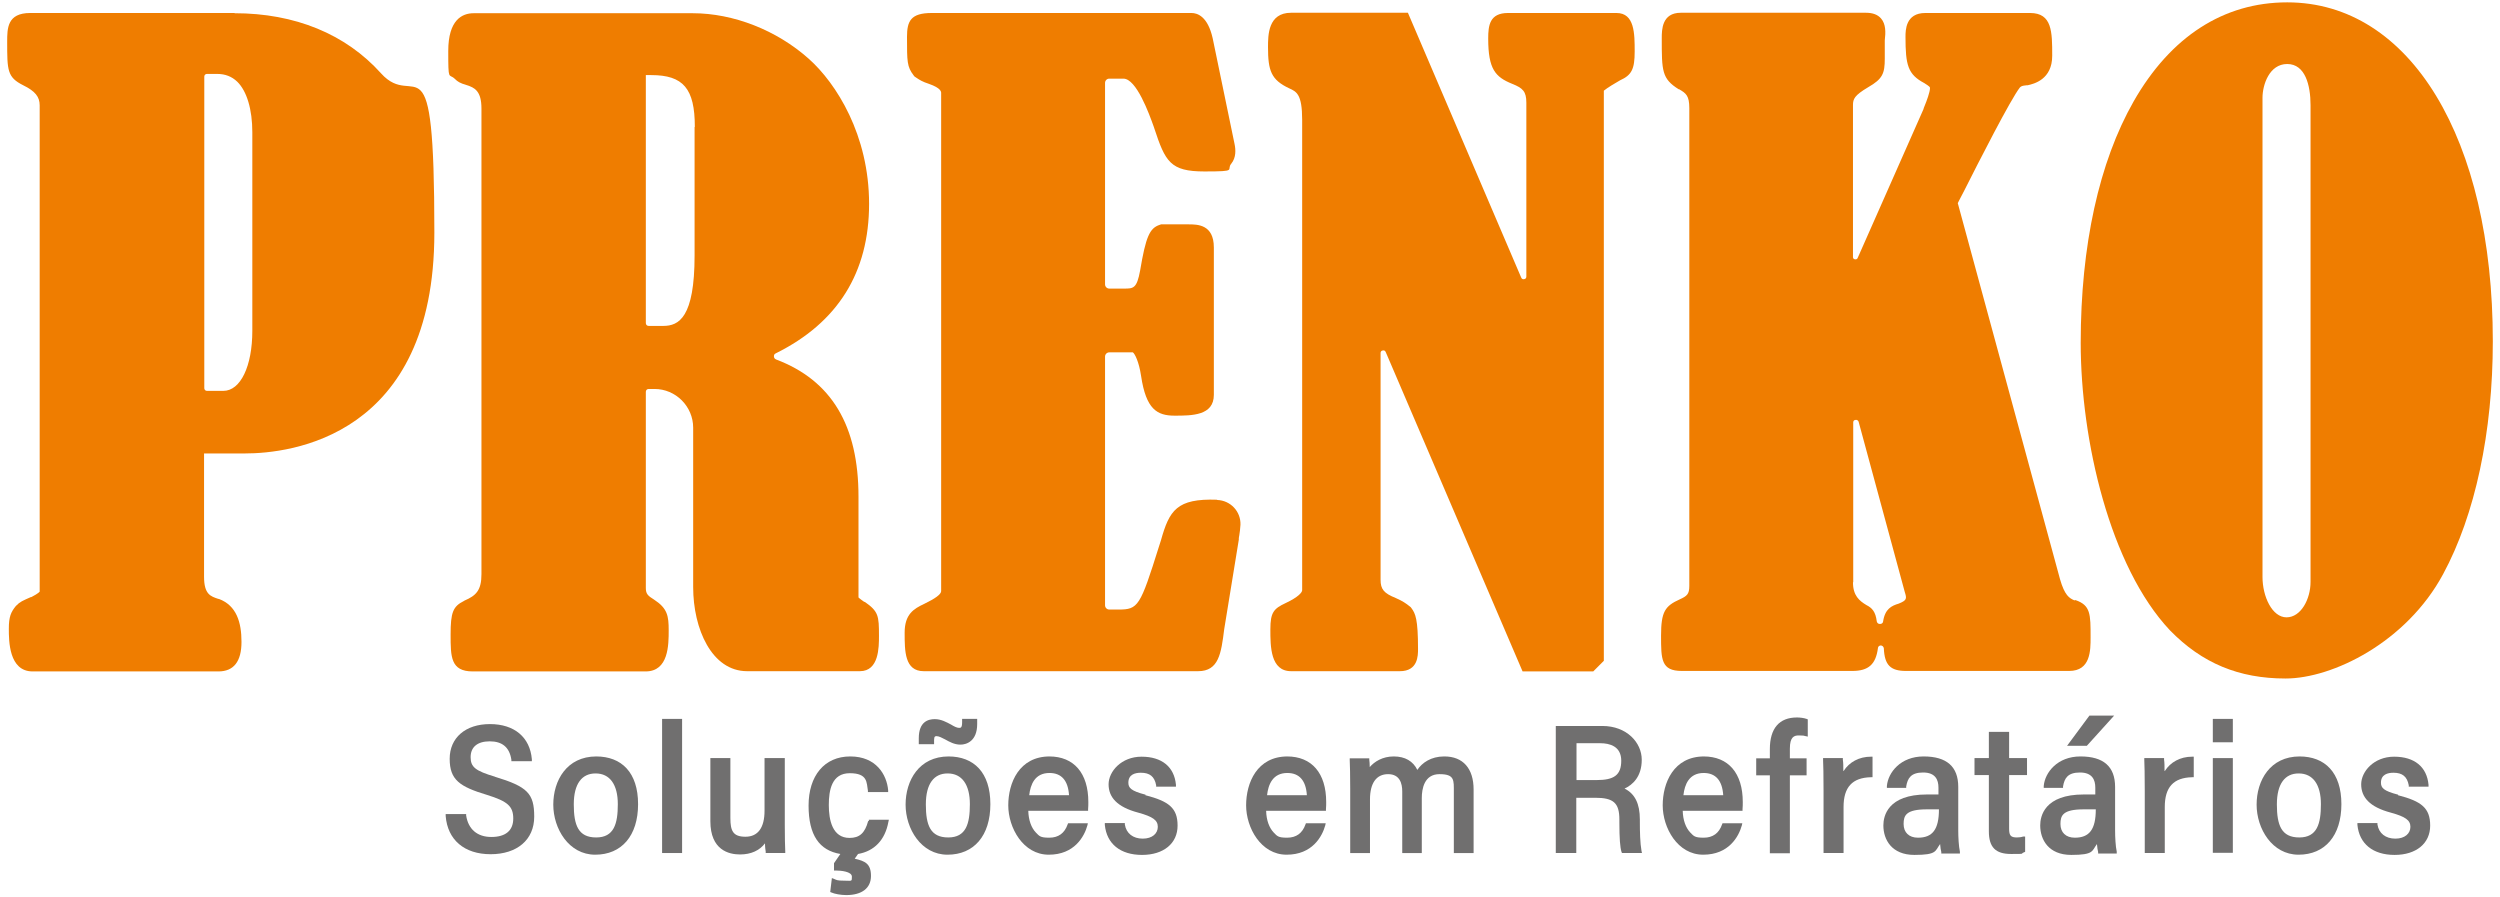
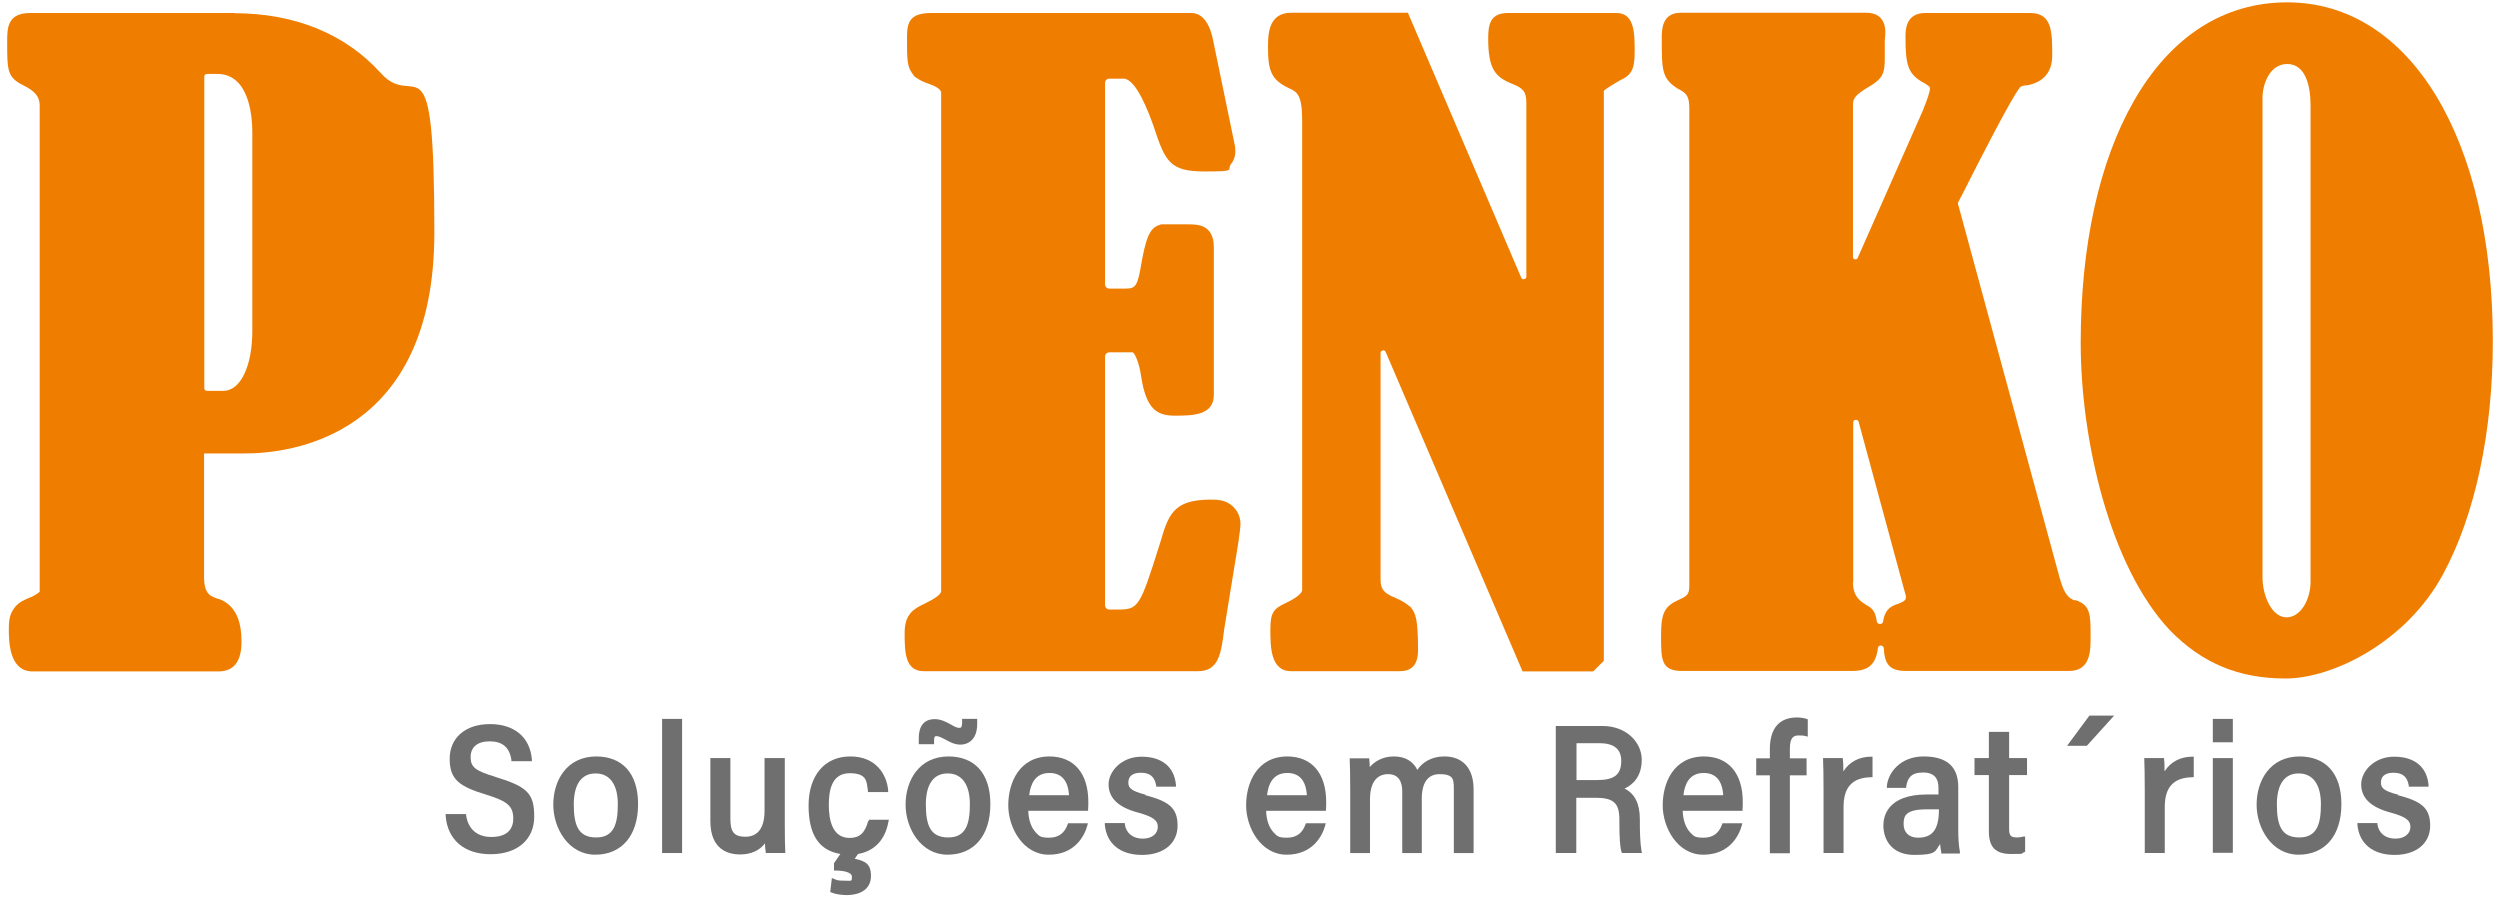
<svg xmlns="http://www.w3.org/2000/svg" width="156" height="56" viewBox="0 0 156 56" fill="none">
  <path d="M14.643 0.811H1.888C0.448 0.811 0.448 1.768 0.448 2.608C0.448 4.392 0.448 4.819 1.447 5.32C2.197 5.688 2.476 6.042 2.476 6.573V36.916C2.402 37.019 2.079 37.196 1.962 37.255H1.932C1.433 37.476 1.242 37.55 1.021 37.785L0.977 37.83C0.683 38.198 0.551 38.478 0.551 39.23C0.551 39.981 0.551 41.897 2.035 41.897H13.629C14.584 41.897 15.069 41.278 15.069 40.055C15.069 38.832 14.761 37.785 13.659 37.373H13.629C13.144 37.211 12.733 37.093 12.733 35.987V28.295H15.29C18.067 28.295 27.104 27.307 27.104 14.516C27.104 1.724 25.944 7 23.769 4.568C21.564 2.122 18.405 0.825 14.629 0.825L14.643 0.811ZM12.748 24.198V4.775C12.748 4.686 12.821 4.613 12.909 4.613H13.497C13.512 4.613 13.541 4.613 13.556 4.613C14.055 4.613 14.467 4.775 14.805 5.099C15.407 5.688 15.745 6.838 15.745 8.253V20.646C15.745 22.842 15.011 24.39 13.938 24.39H12.909C12.821 24.39 12.748 24.316 12.748 24.227V24.198Z" fill="#EF7D00" />
-   <path d="M53.937 37.564C53.805 37.476 53.658 37.358 53.584 37.299C53.584 37.299 53.584 37.284 53.57 37.27V30.992C53.57 26.556 51.895 23.741 48.427 22.43C48.309 22.385 48.294 22.282 48.294 22.238C48.294 22.194 48.294 22.091 48.412 22.047C52.277 20.131 54.231 17.006 54.231 12.718C54.231 8.43 52.188 5.202 50.469 3.67C48.471 1.886 45.767 0.825 43.225 0.825H29.558C28.838 0.825 27.971 1.238 27.971 3.183C27.971 5.129 28.001 4.554 28.383 4.922C28.559 5.099 28.706 5.188 29.103 5.305C29.632 5.468 30.043 5.689 30.043 6.779V35.825C30.043 36.842 29.705 37.166 28.985 37.476L28.941 37.505C28.265 37.844 28.118 38.213 28.118 39.598C28.118 40.983 28.118 41.897 29.5 41.897H40.286C41.726 41.897 41.726 40.232 41.726 39.333C41.726 38.434 41.652 37.962 40.815 37.417C40.433 37.181 40.3 37.063 40.3 36.695V24.449C40.3 24.345 40.374 24.272 40.477 24.272H40.844C42.167 24.272 43.254 25.362 43.254 26.689V36.636C43.254 39.244 44.415 41.882 46.619 41.882H53.658C54.848 41.882 54.848 40.394 54.848 39.672C54.848 38.419 54.819 38.154 53.952 37.55L53.937 37.564ZM43.342 7.929V15.945C43.342 19.821 42.358 20.337 41.388 20.337H40.477C40.374 20.337 40.3 20.263 40.3 20.16V4.686H40.638C42.637 4.686 43.357 5.526 43.357 7.914L43.342 7.929Z" fill="#EF7D00" />
  <path d="M75.95 31.183C73.422 31.095 72.967 31.846 72.438 33.733L72.32 34.101C71.145 37.844 71.027 38.036 69.793 38.036H69.22C69.073 38.036 68.955 37.918 68.955 37.77V22.253C68.955 22.105 69.073 21.987 69.22 21.987H70.689C70.807 22.061 71.071 22.562 71.204 23.461C71.512 25.539 72.203 25.937 73.29 25.937C74.378 25.937 75.744 25.937 75.744 24.64V15.444C75.744 14 74.716 14 74.157 14H72.453L72.365 14.03C71.733 14.236 71.498 14.781 71.145 16.874C70.939 18.008 70.719 18.008 70.145 18.008H69.22C69.073 18.008 68.955 17.89 68.955 17.743V5.173C68.955 5.025 69.073 4.907 69.22 4.907H70.101C70.91 4.907 71.703 7.088 71.997 7.914L72.026 8.002C72.717 10.095 73.026 10.699 75.156 10.699C77.287 10.699 76.494 10.611 76.832 10.213C77.14 9.829 77.111 9.343 77.037 8.989L75.671 2.387C75.362 1.017 74.716 0.811 74.348 0.811H58.14C56.832 0.811 56.597 1.312 56.597 2.299C56.597 3.861 56.597 4.156 57.008 4.701L57.067 4.775L57.199 4.863C57.376 4.981 57.552 5.099 57.964 5.232C58.728 5.497 58.728 5.733 58.728 5.806V36.886C58.728 37.078 58.375 37.343 57.67 37.682C57.008 37.992 56.45 38.331 56.45 39.48C56.45 40.63 56.45 41.882 57.64 41.882H74.76C76.053 41.882 76.2 40.777 76.391 39.259L77.302 33.674V33.6C77.302 33.556 77.317 33.482 77.331 33.408C77.361 33.232 77.39 32.996 77.405 32.745C77.434 31.92 76.788 31.227 75.95 31.198V31.183Z" fill="#EF7D00" />
  <path d="M129.439 37.461C129.131 37.328 128.837 37.166 128.543 36.135L122.165 12.674C122.254 12.512 122.371 12.261 122.562 11.908C123.429 10.183 125.472 6.175 126.045 5.453C126.133 5.379 126.162 5.35 126.471 5.32H126.53C126.912 5.232 128.058 4.966 128.058 3.478C128.058 1.99 128.058 0.811 126.677 0.811H120.137C118.903 0.811 118.903 1.901 118.903 2.299C118.903 4.067 119.05 4.642 120.079 5.187C120.431 5.409 120.431 5.438 120.431 5.497C120.431 5.747 120.226 6.293 120.093 6.617C120.064 6.691 120.035 6.75 120.02 6.823L115.92 16.093C115.891 16.166 115.832 16.196 115.744 16.181C115.656 16.166 115.626 16.108 115.626 16.034V6.558C115.626 6.175 115.714 5.954 116.581 5.438C117.478 4.922 117.61 4.583 117.61 3.655V2.52C117.669 2.019 117.683 1.503 117.375 1.15C117.169 0.914 116.861 0.796 116.434 0.796H104.884C103.694 0.796 103.694 1.872 103.694 2.387C103.694 4.436 103.694 4.907 104.752 5.571H104.781C105.208 5.821 105.413 5.969 105.413 6.75V36.562C105.413 37.078 105.266 37.196 104.811 37.402C103.9 37.815 103.65 38.169 103.65 39.657C103.65 41.145 103.65 41.867 104.943 41.867H115.582C116.596 41.867 117.052 41.455 117.184 40.438C117.184 40.35 117.272 40.276 117.36 40.276C117.448 40.276 117.537 40.35 117.551 40.453C117.595 41.499 117.963 41.867 118.933 41.867H129.116C130.453 41.867 130.453 40.6 130.453 39.76C130.453 38.316 130.453 37.771 129.513 37.446L129.439 37.461ZM115.641 36.326V26.364C115.641 26.335 115.641 26.217 115.788 26.202C115.935 26.188 115.964 26.291 115.979 26.32L118.859 36.945C118.991 37.358 118.991 37.461 118.477 37.667C118.036 37.8 117.625 37.992 117.507 38.773C117.507 38.861 117.419 38.935 117.331 38.935H117.287C117.199 38.935 117.125 38.861 117.11 38.773C117.037 38.169 116.816 37.933 116.464 37.756C116.023 37.491 115.626 37.166 115.626 36.341L115.641 36.326Z" fill="#EF7D00" />
  <path d="M100.887 0.811H94.098C92.952 0.811 92.864 1.592 92.864 2.402C92.864 4.318 93.305 4.804 94.363 5.232C95.024 5.497 95.244 5.703 95.244 6.411V17.257C95.244 17.345 95.2 17.404 95.112 17.419C95.024 17.434 94.965 17.419 94.921 17.316L87.853 0.796H80.564C79.124 0.796 79.124 2.196 79.124 2.947C79.124 4.406 79.315 4.981 80.447 5.512C80.902 5.718 81.255 5.88 81.255 7.472V36.828C81.255 36.975 80.99 37.27 80.241 37.623C79.477 37.977 79.271 38.213 79.271 39.274C79.271 40.335 79.271 41.882 80.564 41.882H87.353C88.485 41.882 88.485 40.91 88.485 40.497C88.485 38.625 88.323 38.286 88.073 37.947L88.029 37.889L87.897 37.785C87.721 37.653 87.559 37.52 87.089 37.314C86.354 37.019 86.148 36.769 86.148 36.179V22.032C86.148 21.943 86.192 21.884 86.28 21.87C86.369 21.855 86.427 21.87 86.471 21.973L95.009 41.897H99.418L100.079 41.234V5.659C100.285 5.482 100.858 5.143 101.093 5.011C101.813 4.686 102.004 4.318 102.004 3.213C102.004 2.107 102.004 0.811 100.872 0.811H100.887Z" fill="#EF7D00" />
  <path d="M142.723 0.147C138.756 0.147 135.449 2.284 133.142 6.322C130.982 10.11 129.836 15.326 129.836 21.398C129.836 27.47 131.658 35.354 135.405 39.333C137.404 41.381 139.696 42.339 142.62 42.339C145.545 42.339 150.159 40.084 152.451 35.825C154.45 32.126 155.552 26.968 155.552 21.295C155.552 8.651 150.394 0.147 142.723 0.147ZM144.178 6.558V36.312C144.178 37.388 143.576 38.522 142.679 38.522C141.783 38.522 141.18 37.225 141.18 36.002V6.101C141.18 5.291 141.607 3.994 142.723 3.994C143.84 3.994 144.178 5.305 144.178 6.558Z" fill="#EF7D00" />
  <path d="M30.896 48.469C29.661 48.101 29.367 47.865 29.367 47.246C29.367 46.627 29.779 46.259 30.558 46.259C31.337 46.259 31.792 46.627 31.91 47.408V47.497H33.188V47.379C33.071 46.008 32.101 45.183 30.572 45.183C29.044 45.183 28.06 46.038 28.06 47.349C28.06 48.661 28.677 49.088 30.396 49.604C31.675 50.002 32.027 50.312 32.027 51.078C32.027 51.844 31.528 52.227 30.661 52.227C29.794 52.227 29.221 51.756 29.088 50.886V50.798H27.81V50.916C27.927 52.404 28.971 53.303 30.616 53.303C32.262 53.303 33.335 52.404 33.335 50.96C33.335 49.516 32.924 49.088 30.881 48.469H30.896Z" fill="#706F6F" />
  <path d="M37.215 47.202C35.363 47.202 34.525 48.705 34.525 50.209C34.525 51.712 35.495 53.333 37.141 53.333C38.787 53.333 39.816 52.154 39.816 50.179C39.816 48.204 38.787 47.202 37.2 47.202H37.215ZM37.17 48.263C38.052 48.263 38.552 48.956 38.552 50.179C38.552 51.402 38.317 52.257 37.2 52.257C36.083 52.257 35.804 51.491 35.804 50.194C35.804 48.897 36.318 48.263 37.156 48.263H37.17Z" fill="#706F6F" />
  <path d="M42.563 44.859H41.315V53.229H42.563V44.859Z" fill="#706F6F" />
  <path d="M48.971 51.49V47.305H47.707V50.592C47.707 51.653 47.295 52.212 46.516 52.212C45.738 52.212 45.576 51.844 45.576 51.048V47.305H44.327V51.24C44.327 53.053 45.488 53.318 46.178 53.318C46.869 53.318 47.398 53.067 47.736 52.625C47.736 52.876 47.766 53.038 47.78 53.141V53.229H49V53.126C48.985 52.846 48.971 52.242 48.971 51.505V51.49Z" fill="#706F6F" />
  <path d="M54.172 51.24C53.967 51.992 53.629 52.286 53.011 52.286C51.939 52.286 51.718 51.166 51.718 50.238C51.718 49.309 51.895 48.248 53.026 48.248C54.158 48.248 54.069 48.838 54.158 49.339V49.427H55.421V49.309C55.333 48.337 54.672 47.202 53.056 47.202C51.439 47.202 50.455 48.411 50.455 50.267C50.455 52.124 51.131 53.067 52.438 53.288L52.042 53.863V54.32H52.145C52.453 54.32 53.158 54.379 53.158 54.703C53.158 55.027 53.158 54.954 52.688 54.954C52.218 54.954 52.203 54.91 52.027 54.836L51.909 54.792L51.806 55.661L51.88 55.691C52.071 55.779 52.468 55.853 52.806 55.853C53.776 55.853 54.349 55.425 54.349 54.659C54.349 53.893 53.981 53.731 53.335 53.583L53.541 53.288C54.554 53.112 55.23 52.419 55.436 51.284L55.465 51.152H54.217V51.225L54.172 51.24Z" fill="#706F6F" />
  <path d="M58.287 46.17C58.287 45.935 58.375 45.935 58.434 45.935C58.596 45.935 58.772 46.038 58.978 46.141C59.242 46.288 59.551 46.465 59.933 46.465C60.315 46.465 60.976 46.244 60.976 45.183V44.859H60.036V45.065C60.036 45.419 59.947 45.419 59.845 45.419C59.712 45.419 59.536 45.331 59.345 45.213C59.066 45.065 58.728 44.874 58.331 44.874C57.934 44.874 57.332 45.021 57.332 46.067V46.436H58.287V46.156V46.17Z" fill="#706F6F" />
  <path d="M59.198 47.202C57.346 47.202 56.509 48.705 56.509 50.209C56.509 51.712 57.479 53.333 59.124 53.333C60.77 53.333 61.799 52.154 61.799 50.179C61.799 48.204 60.77 47.202 59.183 47.202H59.198ZM59.139 48.263C60.021 48.263 60.52 48.956 60.52 50.179C60.52 51.402 60.285 52.257 59.169 52.257C58.052 52.257 57.773 51.491 57.773 50.194C57.773 48.897 58.287 48.263 59.124 48.263H59.139Z" fill="#706F6F" />
  <path d="M65.502 47.202C63.592 47.202 62.916 48.853 62.916 50.253C62.916 51.653 63.842 53.333 65.443 53.333C67.045 53.333 67.662 52.198 67.853 51.505L67.883 51.373H66.648L66.619 51.446C66.428 51.992 66.046 52.272 65.473 52.272C64.9 52.272 64.856 52.169 64.635 51.947C64.356 51.653 64.18 51.181 64.165 50.592H67.897V50.503C67.912 50.444 67.912 50.076 67.912 50.046C67.912 48.248 67.016 47.202 65.473 47.202H65.502ZM65.487 48.234C66.237 48.234 66.648 48.705 66.707 49.619H64.224C64.297 48.956 64.576 48.234 65.487 48.234Z" fill="#706F6F" />
  <path d="M71.483 49.589C70.572 49.354 70.41 49.162 70.41 48.838C70.41 48.322 70.836 48.219 71.189 48.219C71.747 48.219 72.041 48.455 72.144 49V49.088H73.379V48.971C73.276 47.85 72.497 47.217 71.233 47.217C69.969 47.217 69.176 48.145 69.176 48.941C69.176 49.737 69.69 50.356 71.027 50.709C71.938 50.96 72.247 51.181 72.247 51.594C72.247 52.006 71.909 52.331 71.306 52.331C70.704 52.331 70.278 52.006 70.19 51.446V51.358H68.941V51.476C69.058 52.655 69.91 53.347 71.263 53.347C72.614 53.347 73.481 52.625 73.481 51.52C73.481 50.415 72.938 50.002 71.468 49.619L71.483 49.589Z" fill="#706F6F" />
  <path d="M80.344 47.202C78.433 47.202 77.758 48.853 77.758 50.253C77.758 51.653 78.683 53.333 80.285 53.333C81.887 53.333 82.504 52.198 82.695 51.505L82.724 51.373H81.49L81.461 51.446C81.27 51.992 80.888 52.272 80.314 52.272C79.741 52.272 79.697 52.169 79.477 51.947C79.198 51.653 79.021 51.181 79.007 50.592H82.739V50.503C82.754 50.444 82.754 50.076 82.754 50.046C82.754 48.248 81.857 47.202 80.314 47.202H80.344ZM80.329 48.234C81.079 48.234 81.49 48.705 81.549 49.619H79.065C79.139 48.956 79.418 48.234 80.329 48.234Z" fill="#706F6F" />
  <path d="M90.116 47.202C89.293 47.202 88.735 47.6 88.441 48.042C88.176 47.497 87.677 47.202 86.971 47.202C86.266 47.202 85.766 47.526 85.472 47.865C85.472 47.688 85.458 47.497 85.443 47.408V47.32H84.223V47.423C84.238 47.762 84.253 48.337 84.253 49.192V53.23H85.487V49.884C85.487 48.867 85.884 48.307 86.619 48.307C87.353 48.307 87.5 48.897 87.5 49.383V53.23H88.72V49.796C88.72 49.236 88.867 48.307 89.822 48.307C90.777 48.307 90.719 48.676 90.719 49.442V53.23H91.953V49.265C91.953 47.954 91.292 47.202 90.131 47.202H90.116Z" fill="#706F6F" />
  <path d="M102.327 51.284V51.137C102.327 50.149 102.019 49.531 101.372 49.206C101.857 48.985 102.445 48.484 102.445 47.408C102.445 46.333 101.504 45.301 99.991 45.301H97.081V53.229H98.36V49.781H99.55C100.682 49.781 101.049 50.105 101.049 51.137V51.299C101.049 52.316 101.093 52.876 101.181 53.156L101.211 53.229H102.46L102.43 53.097C102.342 52.611 102.327 51.874 102.327 51.284ZM98.36 46.377H99.859C100.446 46.377 101.166 46.568 101.166 47.467C101.166 48.366 100.711 48.676 99.638 48.676H98.374V46.377H98.36Z" fill="#706F6F" />
  <path d="M106.339 47.202C104.429 47.202 103.753 48.853 103.753 50.253C103.753 51.653 104.678 53.333 106.28 53.333C107.882 53.333 108.499 52.198 108.69 51.505L108.72 51.373H107.485L107.456 51.446C107.265 51.992 106.883 52.272 106.31 52.272C105.736 52.272 105.692 52.169 105.472 51.947C105.193 51.653 105.016 51.181 105.002 50.592H108.734V50.503C108.749 50.444 108.749 50.076 108.749 50.046C108.749 48.248 107.853 47.202 106.31 47.202H106.339ZM106.31 48.234C107.059 48.234 107.47 48.705 107.529 49.619H105.046C105.119 48.956 105.399 48.234 106.31 48.234Z" fill="#706F6F" />
  <path d="M112.129 44.77C111.027 44.77 110.439 45.448 110.439 46.745V47.32H109.587V48.381H110.439V53.244H111.688V48.381H112.731V47.32H111.688V46.716C111.688 45.979 111.953 45.891 112.246 45.891C112.54 45.891 112.555 45.905 112.673 45.935L112.805 45.964V44.888L112.731 44.859C112.57 44.8 112.305 44.77 112.144 44.77H112.129Z" fill="#706F6F" />
  <path d="M115.024 48.101C115.024 47.821 115.024 47.585 114.994 47.408V47.305H113.76V47.423C113.775 47.703 113.789 48.352 113.789 49.354V53.229H115.038V50.356C115.038 49.118 115.582 48.528 116.743 48.499H116.846V47.217H116.743C116.008 47.217 115.391 47.556 115.038 48.116L115.024 48.101Z" fill="#706F6F" />
  <path d="M122.195 51.815V49.103C122.195 47.836 121.475 47.202 120.035 47.202C118.594 47.202 117.816 48.204 117.742 49.044V49.162H118.947V49.074C119.035 48.558 119.241 48.204 120.005 48.204C120.769 48.204 120.96 48.661 120.96 49.147V49.575H120.24C117.786 49.575 117.522 50.931 117.522 51.505C117.522 52.389 118.036 53.347 119.461 53.347C120.887 53.347 120.74 53.097 121.063 52.669C121.078 52.876 121.107 53.053 121.137 53.171V53.259H122.298V53.141C122.224 52.817 122.195 52.213 122.195 51.844V51.815ZM119.682 52.272C119.123 52.272 118.785 51.947 118.785 51.417C118.785 50.886 118.932 50.503 120.24 50.503H120.99C120.99 51.756 120.593 52.272 119.682 52.272Z" fill="#706F6F" />
  <path d="M125.354 45.669H124.105V47.305H123.209V48.366H124.105V51.874C124.105 52.861 124.517 53.288 125.486 53.288C126.456 53.288 126.03 53.288 126.295 53.185L126.368 53.156V52.198H126.251C126.118 52.242 125.986 52.257 125.854 52.257C125.472 52.257 125.369 52.139 125.369 51.712V48.366H126.486V47.305H125.369V45.669H125.354Z" fill="#706F6F" />
-   <path d="M131.982 51.815V49.103C131.982 47.836 131.262 47.202 129.821 47.202C128.381 47.202 127.602 48.204 127.529 49.044V49.162H128.734V49.074C128.822 48.558 129.028 48.204 129.792 48.204C130.556 48.204 130.747 48.661 130.747 49.147V49.575H130.027C127.573 49.575 127.309 50.931 127.309 51.505C127.309 52.389 127.823 53.347 129.248 53.347C130.674 53.347 130.527 53.097 130.85 52.669C130.865 52.876 130.894 53.053 130.924 53.171V53.259H132.084V53.141C132.011 52.817 131.982 52.213 131.982 51.844V51.815ZM129.469 52.272C128.91 52.272 128.572 51.947 128.572 51.417C128.572 50.886 128.719 50.503 130.027 50.503H130.777C130.777 51.756 130.38 52.272 129.469 52.272Z" fill="#706F6F" />
  <path d="M131.923 44.653H130.38L128.984 46.539H130.218L131.923 44.653Z" fill="#706F6F" />
  <path d="M135.067 48.101C135.067 47.821 135.067 47.585 135.038 47.408V47.305H133.804V47.423C133.818 47.703 133.833 48.352 133.833 49.354V53.229H135.082V50.356C135.082 49.118 135.626 48.528 136.787 48.499H136.89V47.217H136.787C136.052 47.217 135.435 47.556 135.082 48.116L135.067 48.101Z" fill="#706F6F" />
  <path d="M139.329 44.859H138.08V46.318H139.329V44.859Z" fill="#706F6F" />
  <path d="M139.329 47.305H138.08V53.215H139.329V47.305Z" fill="#706F6F" />
  <path d="M143.502 47.202C141.651 47.202 140.813 48.705 140.813 50.209C140.813 51.712 141.783 53.333 143.429 53.333C145.074 53.333 146.103 52.154 146.103 50.179C146.103 48.204 145.074 47.202 143.487 47.202H143.502ZM143.443 48.263C144.325 48.263 144.825 48.956 144.825 50.179C144.825 51.402 144.59 52.257 143.473 52.257C142.356 52.257 142.077 51.491 142.077 50.194C142.077 48.897 142.591 48.263 143.429 48.263H143.443Z" fill="#706F6F" />
  <path d="M149.645 49.589C148.734 49.354 148.572 49.162 148.572 48.838C148.572 48.322 148.998 48.219 149.351 48.219C149.909 48.219 150.203 48.455 150.306 49V49.088H151.54V48.971C151.438 47.85 150.659 47.217 149.395 47.217C148.131 47.217 147.338 48.145 147.338 48.941C147.338 49.737 147.852 50.356 149.189 50.709C150.1 50.96 150.409 51.181 150.409 51.594C150.409 52.006 150.071 52.331 149.468 52.331C148.866 52.331 148.44 52.006 148.352 51.446V51.358H147.103V51.476C147.22 52.655 148.072 53.347 149.424 53.347C150.776 53.347 151.643 52.625 151.643 51.52C151.643 50.415 151.1 50.002 149.63 49.619L149.645 49.589Z" fill="#706F6F" />
</svg>